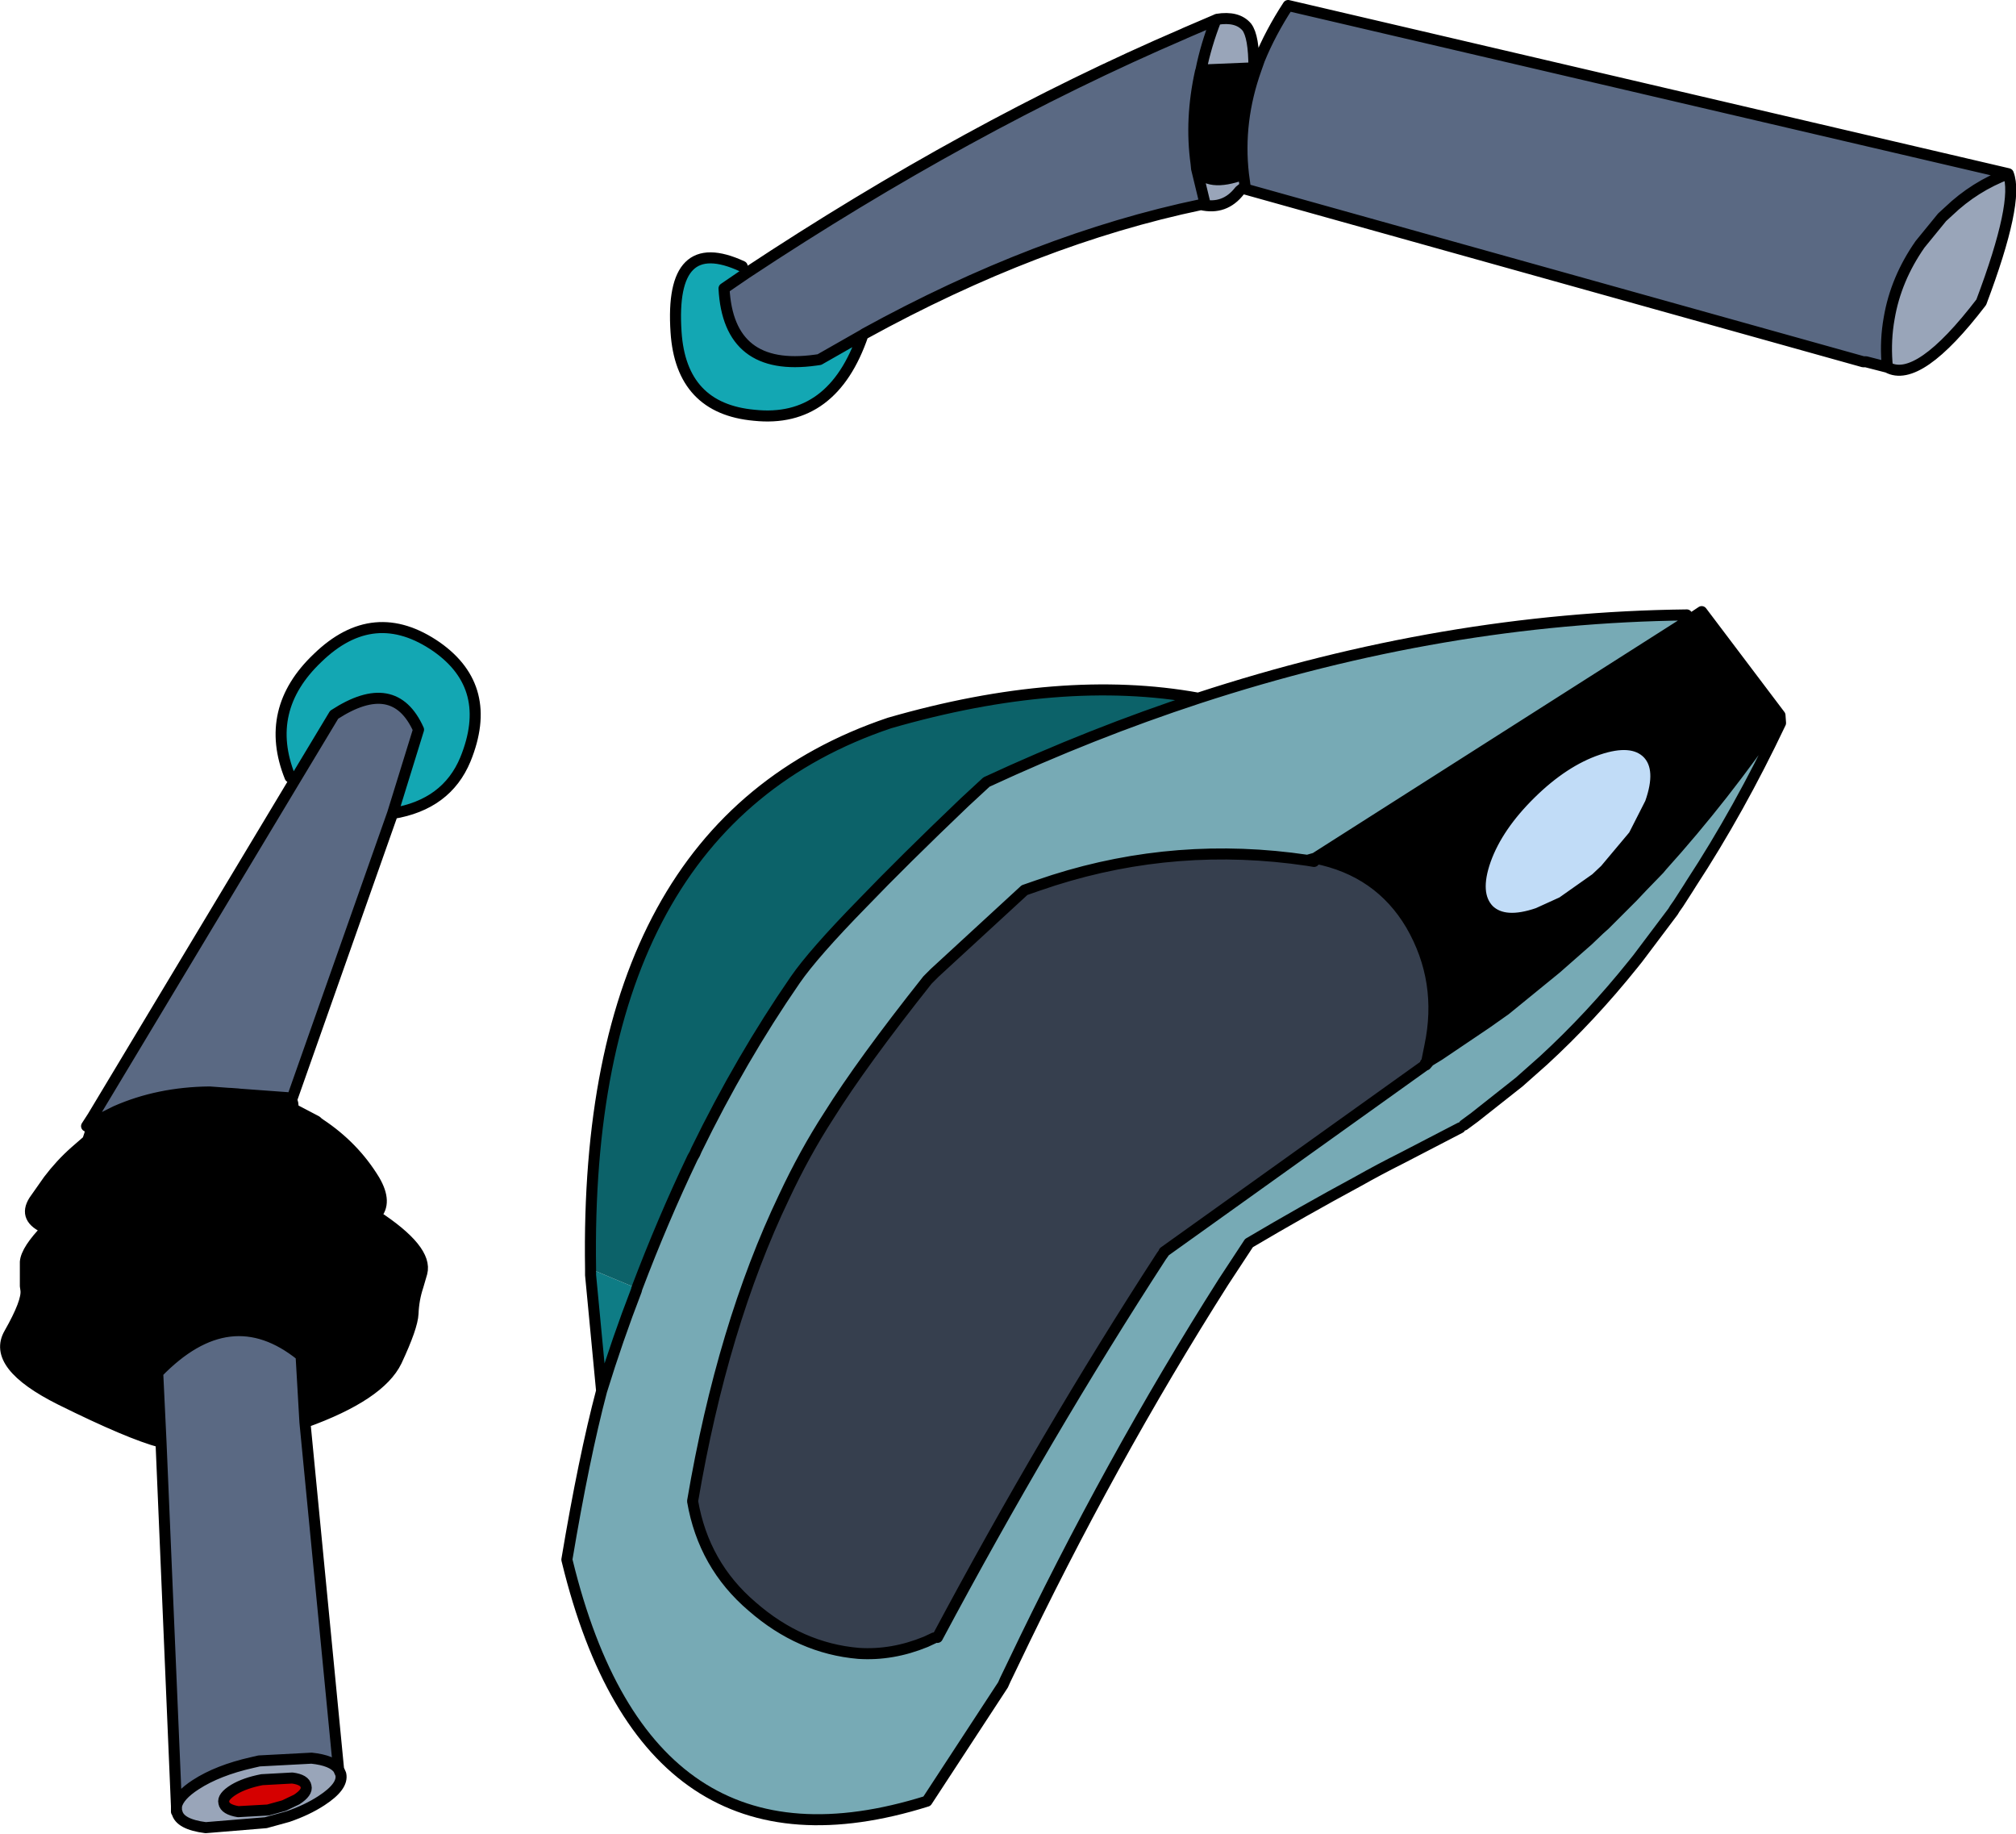
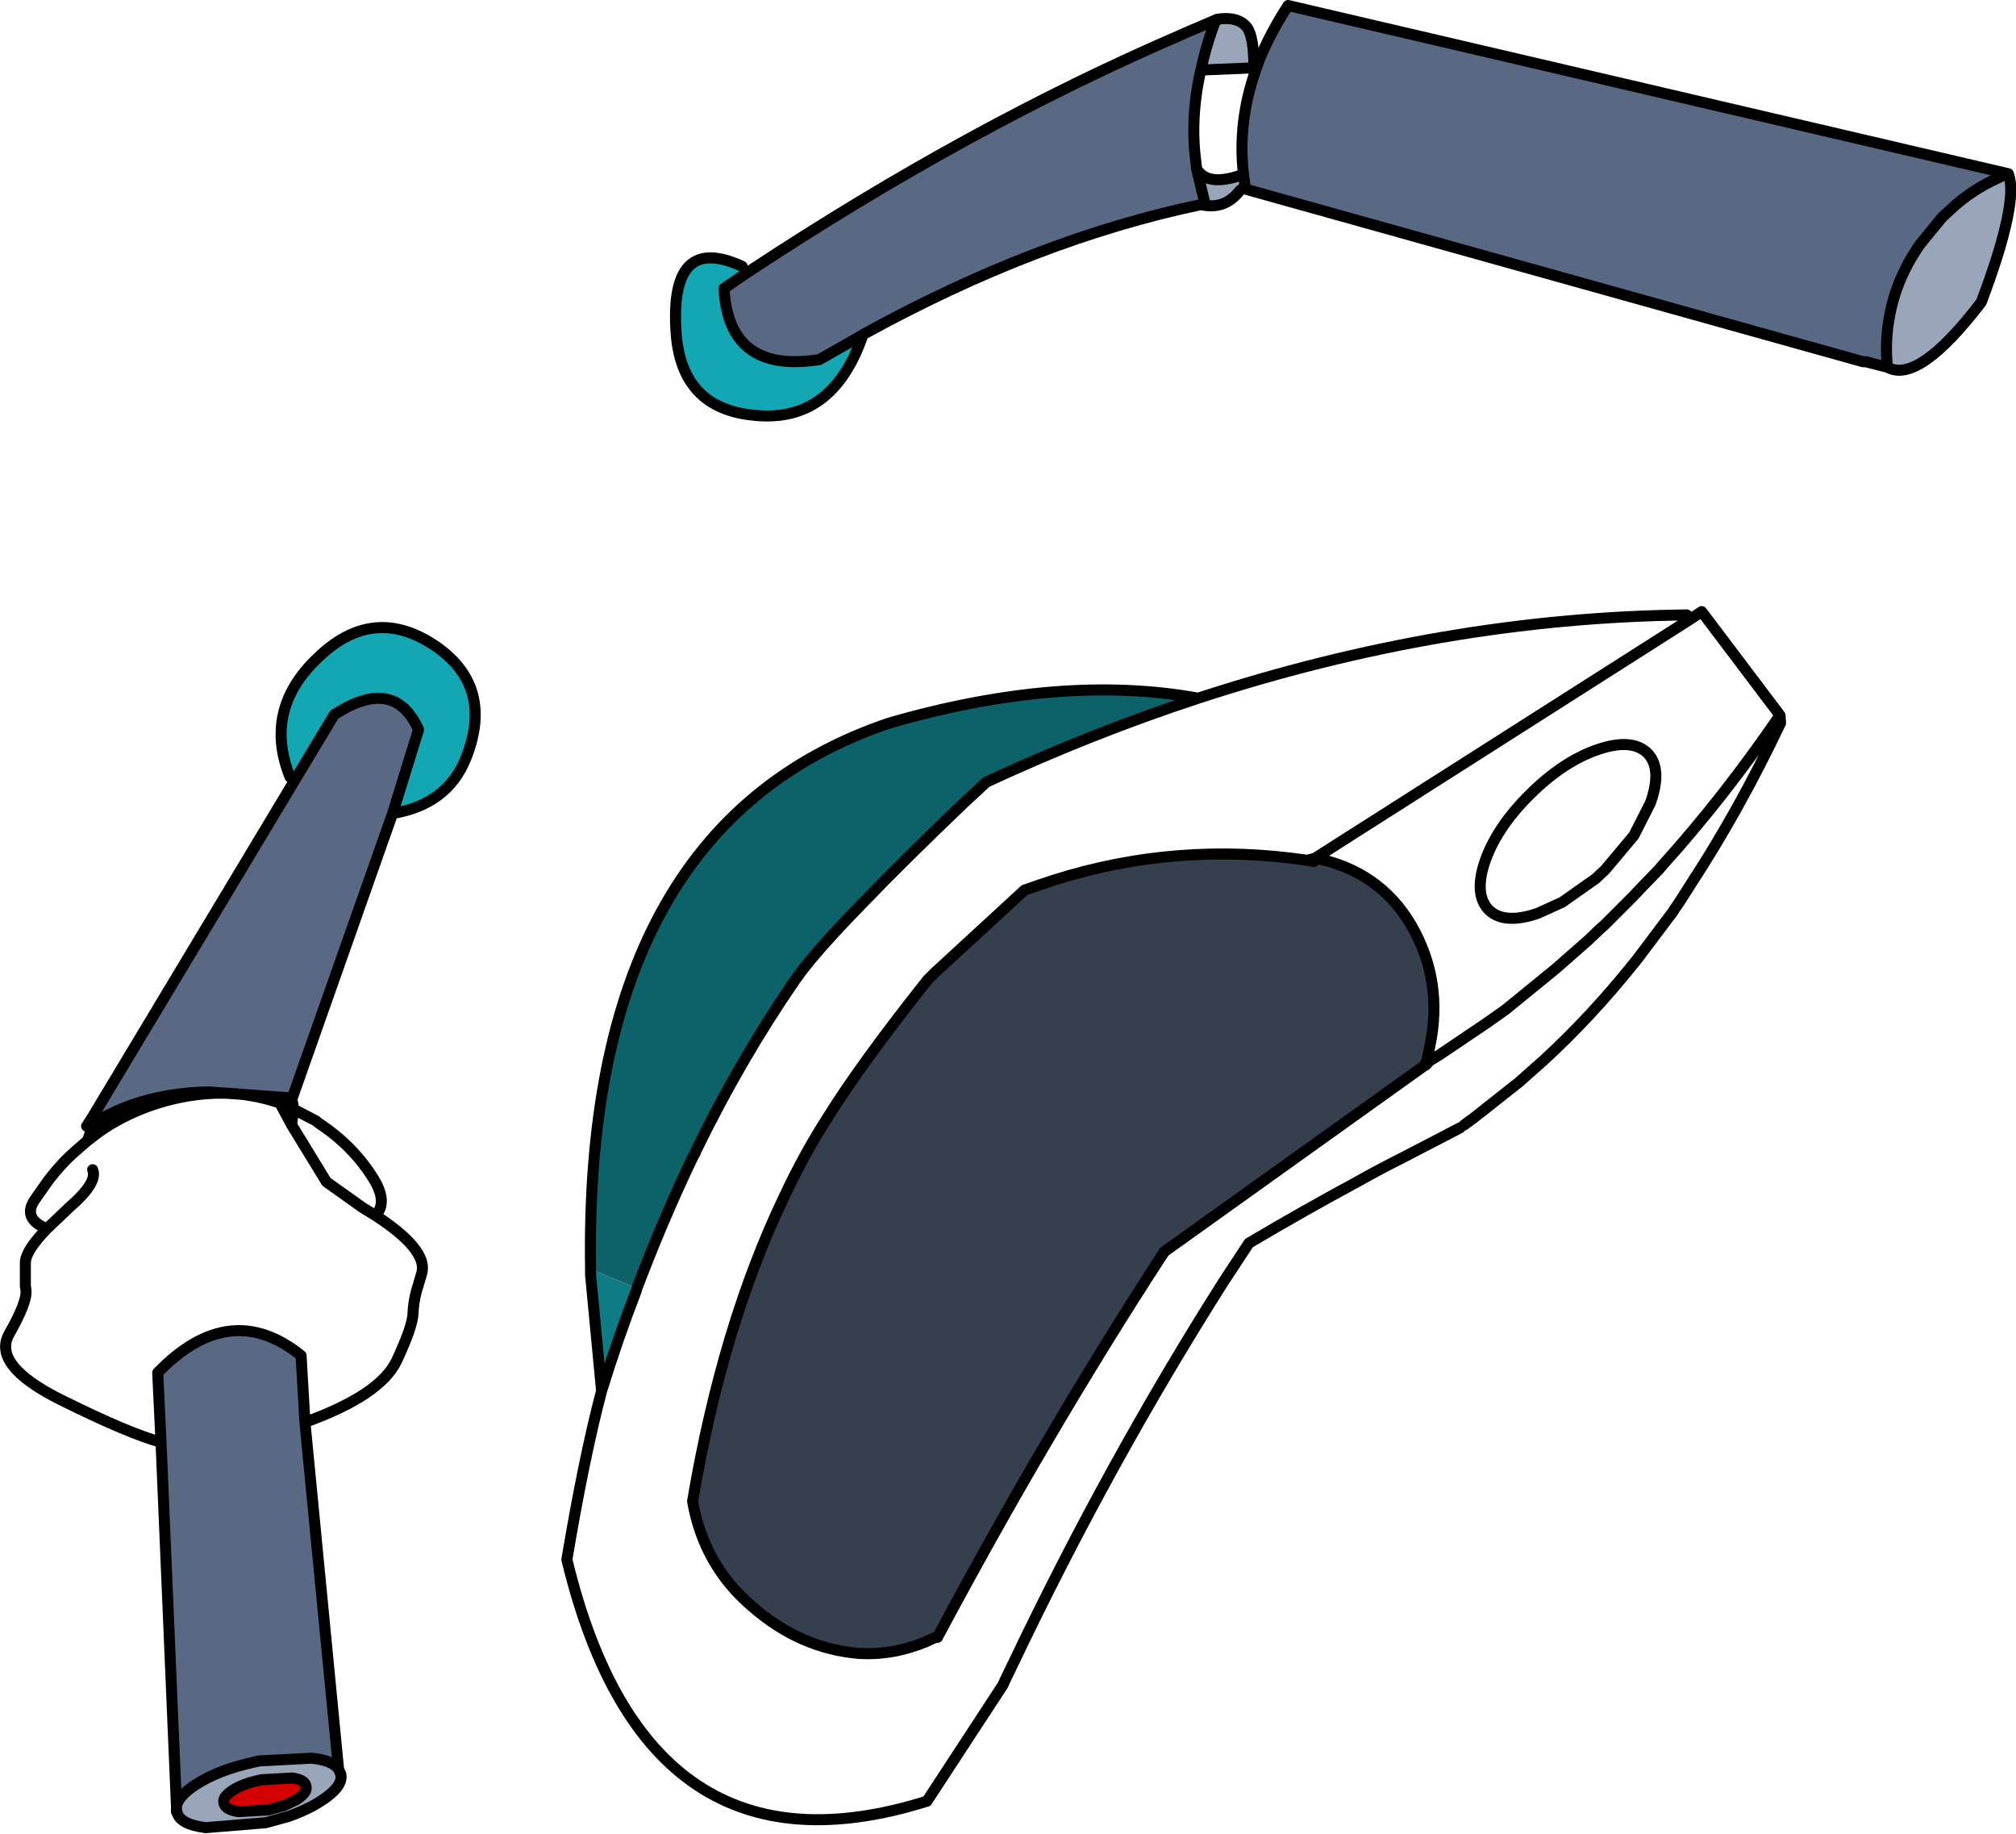
<svg xmlns="http://www.w3.org/2000/svg" height="166.25px" width="182.8px">
  <g transform="matrix(1.0, 0.0, 0.0, 1.0, -112.35, -8.2)">
    <path d="M231.6 86.0 Q237.4 87.15 240.3 92.05 243.25 97.15 242.0 103.05 L241.7 104.55 241.6 104.6 241.65 104.75 241.6 104.75 217.9 121.7 217.9 121.75 217.65 122.1 Q207.2 138.2 197.35 156.65 L197.05 156.7 196.3 157.05 Q193.25 158.3 190.2 158.1 184.9 157.65 180.55 153.85 176.15 150.1 175.15 144.3 177.85 128.4 183.45 116.7 185.3 112.75 187.5 109.35 190.5 104.55 196.45 97.05 L197.1 96.4 205.25 88.9 206.4 88.5 207.9 88.0 Q219.1 84.45 230.9 86.2 L231.5 86.3 231.6 86.0" fill="#363f4e" fill-rule="evenodd" stroke="none" />
-     <path d="M265.6 64.35 L266.65 63.65 273.75 73.05 Q268.65 80.5 263.05 86.7 L262.8 87.0 261.25 88.6 260.4 89.5 257.85 92.05 257.4 92.45 256.35 93.45 253.45 96.0 248.85 99.75 247.15 100.95 242.85 103.85 241.95 104.4 241.7 104.55 242.0 103.05 Q243.25 97.15 240.3 92.05 237.4 87.15 231.6 86.0 L265.6 64.35 M260.5 83.95 L262.0 81.0 Q263.1 77.9 261.75 76.5 260.35 75.1 257.25 76.15 254.15 77.2 251.15 80.15 248.15 83.1 247.05 86.15 245.95 89.25 247.35 90.7 248.75 92.05 251.8 91.0 L254.0 90.0 257.05 87.85 257.9 87.05 260.5 83.95" fill="#000000" fill-rule="evenodd" stroke="none" />
-     <path d="M260.5 83.95 L257.9 87.05 257.05 87.85 254.0 90.0 251.8 91.0 Q248.75 92.05 247.35 90.7 245.95 89.25 247.05 86.15 248.15 83.1 251.15 80.15 254.15 77.2 257.25 76.15 260.35 75.1 261.75 76.5 263.1 77.9 262.0 81.0 L260.5 83.95" fill="#c1dcf7" fill-rule="evenodd" stroke="none" />
    <path d="M166.9 134.3 L165.9 123.8 165.9 123.25 170.1 125.0 170.05 125.2 Q168.35 129.6 166.9 134.3" fill="#0e7c85" fill-rule="evenodd" stroke="none" />
-     <path d="M273.75 73.05 L273.8 73.75 Q270.05 81.65 265.7 88.3 L265.45 88.7 264.55 90.1 264.2 90.6 264.05 90.85 260.85 95.1 260.45 95.6 Q256.6 100.4 252.3 104.35 L250.1 106.3 246.05 109.5 245.1 110.2 244.75 110.45 239.45 113.2 Q237.45 114.2 235.5 115.3 230.5 118.0 225.6 120.9 L223.3 124.4 Q212.95 140.7 204.2 159.05 L203.5 160.5 203.3 160.95 196.4 171.5 Q171.05 179.45 163.8 149.8 L163.75 149.6 Q165.3 140.35 166.9 134.3 168.35 129.6 170.05 125.2 L170.1 125.0 Q172.45 118.8 175.15 113.15 L175.35 112.8 175.5 112.45 Q179.55 104.15 184.45 97.05 186.1 94.65 190.6 90.05 194.25 86.25 199.8 80.95 L201.8 79.1 Q211.4 74.65 221.0 71.5 243.3 64.2 265.3 63.95 L265.6 64.35 231.6 86.0 230.9 86.2 Q219.1 84.45 207.9 88.0 L206.4 88.5 205.25 88.9 197.1 96.4 196.45 97.05 Q190.5 104.55 187.5 109.35 185.3 112.75 183.45 116.7 177.85 128.4 175.15 144.3 176.15 150.1 180.55 153.85 184.9 157.65 190.2 158.1 193.25 158.3 196.3 157.05 L197.05 156.7 197.35 156.65 Q207.2 138.2 217.65 122.1 L217.9 121.7 241.6 104.75 241.65 104.75 241.95 104.4 242.85 103.85 247.15 100.95 248.85 99.75 253.45 96.0 256.35 93.45 257.4 92.45 257.85 92.05 260.4 89.5 261.25 88.6 262.8 87.0 263.05 86.7 Q268.65 80.5 273.75 73.05" fill="#77aab5" fill-rule="evenodd" stroke="none" />
    <path d="M165.9 123.25 Q165.25 83.1 193.0 73.75 208.6 69.25 221.0 71.5 211.4 74.65 201.8 79.1 L199.8 80.95 Q194.25 86.25 190.6 90.05 186.1 94.65 184.45 97.05 179.55 104.15 175.5 112.45 L175.35 112.8 175.15 113.15 Q172.45 118.8 170.1 125.0 L165.9 123.25" fill="#0c6269" fill-rule="evenodd" stroke="none" />
    <path d="M265.6 64.35 L266.65 63.65 273.75 73.05 273.8 73.75 Q270.05 81.65 265.7 88.3 L265.45 88.7 264.55 90.1 264.2 90.6 264.05 90.85 260.85 95.1 260.45 95.6 Q256.6 100.4 252.3 104.35 L250.1 106.3 246.05 109.5 245.1 110.2 M244.75 110.45 L239.45 113.2 Q237.45 114.2 235.5 115.3 230.5 118.0 225.6 120.9 L223.3 124.4 Q212.95 140.7 204.2 159.05 L203.5 160.5 203.3 160.95 196.4 171.5 Q171.05 179.45 163.8 149.8 L163.75 149.6 Q165.3 140.35 166.9 134.3 L165.9 123.8 165.9 123.25 Q165.25 83.1 193.0 73.75 208.6 69.25 221.0 71.5 243.3 64.2 265.3 63.95 M265.6 64.35 L231.6 86.0 Q237.4 87.15 240.3 92.05 243.25 97.15 242.0 103.05 L241.7 104.55 241.95 104.4 242.85 103.85 247.15 100.95 248.85 99.75 253.45 96.0 256.35 93.45 257.4 92.45 257.85 92.05 260.4 89.5 261.25 88.6 262.8 87.0 263.05 86.7 Q268.65 80.5 273.75 73.05 M260.5 83.95 L257.9 87.05 257.05 87.85 254.0 90.0 251.8 91.0 Q248.75 92.05 247.35 90.7 245.95 89.25 247.05 86.15 248.15 83.1 251.15 80.15 254.15 77.2 257.25 76.15 260.35 75.1 261.75 76.5 263.1 77.9 262.0 81.0 L260.5 83.95 M230.9 86.2 Q219.1 84.45 207.9 88.0 L206.4 88.5 205.25 88.9 197.1 96.4 196.45 97.05 Q190.5 104.55 187.5 109.35 185.3 112.75 183.45 116.7 177.85 128.4 175.15 144.3 176.15 150.1 180.55 153.85 184.9 157.65 190.2 158.1 193.25 158.3 196.3 157.05 L197.05 156.7 M197.35 156.65 Q207.2 138.2 217.65 122.1 L217.9 121.75 217.9 121.7 241.6 104.75 241.65 104.75 241.6 104.6 241.7 104.55 241.65 104.75 241.95 104.4 M170.1 125.0 Q172.45 118.8 175.15 113.15 L175.35 112.8 175.5 112.45 Q179.55 104.15 184.45 97.05 186.1 94.65 190.6 90.05 194.25 86.25 199.8 80.95 L201.8 79.1 Q211.4 74.65 221.0 71.5 M231.6 86.0 L230.9 86.2 231.5 86.3 M166.9 134.3 Q168.35 129.6 170.05 125.2 L170.1 125.0" fill="none" stroke="#000000" stroke-linecap="round" stroke-linejoin="round" stroke-width="1.0" />
    <path d="M136.1 169.55 L138.85 169.4 Q140.0 169.55 140.1 170.15 140.25 170.7 139.25 171.35 L138.1 171.9 136.65 172.3 133.95 172.45 Q132.75 172.25 132.65 171.65 132.5 171.1 133.55 170.45 134.55 169.85 136.1 169.55" fill="#d50000" fill-rule="evenodd" stroke="none" />
-     <path d="M226.25 14.45 Q224.55 19.2 225.1 24.0 221.85 25.2 220.85 23.5 L220.8 23.0 Q220.25 19.0 221.2 14.7 L221.25 14.55 226.05 14.35 226.25 14.45 M146.4 118.4 L145.25 117.7 141.95 115.35 138.8 110.2 141.95 115.35 145.25 117.7 146.4 118.4 Q151.15 121.5 150.6 123.6 L150.25 124.8 Q149.85 126.0 149.8 127.3 149.75 128.5 148.3 131.6 146.8 134.7 140.0 137.15 L139.65 131.1 Q133.2 125.9 126.65 132.65 L126.95 138.95 Q124.1 138.2 117.85 135.1 111.55 131.95 113.2 129.1 114.85 126.2 114.7 125.15 L114.65 124.8 114.65 122.6 Q114.75 121.5 116.6 119.6 114.4 118.7 115.45 117.05 L116.75 115.2 Q117.85 113.75 119.15 112.6 L120.3 111.6 120.45 111.5 Q121.65 110.5 123.05 109.75 125.05 108.65 127.4 108.0 132.8 106.55 137.55 108.15 L137.75 108.25 138.8 110.2 138.95 108.75 141.05 109.85 141.15 109.95 141.35 110.1 Q144.45 112.15 146.3 115.2 147.5 117.25 146.4 118.4 M120.75 114.25 Q121.25 115.4 118.65 117.65 L116.6 119.6 118.65 117.65 Q121.25 115.4 120.75 114.25" fill="#000000" fill-rule="evenodd" stroke="none" />
    <path d="M180.05 32.95 L178.0 34.35 Q178.4 41.95 186.3 40.85 L186.65 40.8 190.6 38.55 Q187.85 46.6 180.75 45.85 174.1 45.25 173.65 38.3 173.05 29.3 179.65 32.35 L180.05 32.95 M139.1 78.9 L138.65 78.65 Q136.2 72.55 141.15 67.85 146.25 62.9 151.95 66.85 157.2 70.55 154.55 77.05 152.85 81.15 147.95 81.95 L150.3 74.35 Q148.1 69.45 142.65 73.0 L139.1 78.9" fill="#13a7b3" fill-rule="evenodd" stroke="none" />
    <path d="M294.45 23.95 Q291.4 25.1 289.05 27.35 L288.45 27.9 286.45 30.35 Q284.25 33.5 283.65 37.05 283.3 39.0 283.45 41.05 L281.55 41.0 281.3 41.0 225.3 25.35 225.25 25.1 225.3 25.35 224.75 25.5 225.25 25.1 225.1 24.0 Q224.55 19.2 226.25 14.45 L226.55 13.6 Q227.55 11.15 229.15 8.7 L294.45 23.95 M222.6 10.0 Q221.7 12.3 221.25 14.55 L221.2 14.7 Q220.25 19.0 220.8 23.0 L220.85 23.5 221.6 26.6 221.65 26.65 221.25 26.75 Q206.4 29.85 190.75 38.45 L190.6 38.55 186.65 40.8 186.3 40.85 Q178.4 41.95 178.0 34.35 L180.05 32.95 Q200.15 19.65 219.7 11.25 L219.8 11.2 222.6 10.0 M139.1 78.9 L142.65 73.0 Q148.1 69.45 150.3 74.35 L147.95 81.95 138.85 107.75 131.35 107.2 Q126.7 107.25 122.85 108.95 L120.65 110.05 120.75 109.45 139.1 78.9 M126.95 138.95 L126.65 132.65 Q133.2 125.9 139.65 131.1 L140.0 137.15 143.05 168.6 Q142.5 167.8 140.6 167.6 L135.85 167.85 135.2 168.0 Q132.1 168.7 130.1 170.0 128.55 171.0 128.35 171.95 L126.95 138.95" fill="#5a6983" fill-rule="evenodd" stroke="none" />
    <path d="M283.45 41.05 Q283.3 39.0 283.65 37.05 284.25 33.5 286.45 30.35 L288.45 27.9 289.05 27.35 Q291.4 25.1 294.45 23.95 295.45 26.45 292.0 35.6 286.3 43.05 283.5 41.5 L283.45 41.05 M225.1 24.0 L225.25 25.1 224.75 25.5 Q223.4 27.25 221.25 26.75 L221.65 26.65 221.6 26.6 220.85 23.5 Q221.85 25.2 225.1 24.0 M222.6 10.0 L222.7 9.95 Q224.55 9.65 225.4 10.65 226.05 11.5 226.05 14.35 L221.25 14.55 Q221.7 12.3 222.6 10.0 M128.35 171.95 Q128.55 171.0 130.1 170.0 132.1 168.7 135.2 168.0 L135.85 167.85 140.6 167.6 Q142.5 167.8 143.05 168.6 L143.25 169.05 Q143.5 170.15 141.5 171.45 140.2 172.3 138.45 172.9 L136.45 173.45 131.0 173.9 Q128.65 173.6 128.4 172.5 L128.35 172.45 128.35 171.95 M136.1 169.55 Q134.55 169.85 133.55 170.45 132.5 171.1 132.65 171.65 132.75 172.25 133.95 172.45 L136.65 172.3 138.1 171.9 139.25 171.35 Q140.25 170.7 140.1 170.15 140.0 169.55 138.85 169.4 L136.1 169.55" fill="#99a5b9" fill-rule="evenodd" stroke="none" />
    <path d="M294.45 23.95 Q291.4 25.1 289.05 27.35 L288.45 27.9 286.45 30.35 Q284.25 33.5 283.65 37.05 283.3 39.0 283.45 41.05 L283.5 41.5 Q286.3 43.05 292.0 35.6 295.45 26.45 294.45 23.95 L229.15 8.7 Q227.55 11.15 226.55 13.6 L226.25 14.45 Q224.55 19.2 225.1 24.0 L225.25 25.1 225.3 25.35 281.3 41.0 281.55 41.0 283.5 41.5 M226.05 14.35 Q226.05 11.5 225.4 10.65 224.55 9.65 222.7 9.95 L222.6 10.0 Q221.7 12.3 221.25 14.55 L226.05 14.35 226.25 14.45 M222.6 10.0 L219.8 11.2 219.7 11.25 Q200.15 19.65 180.05 32.95 L178.0 34.35 Q178.4 41.95 186.3 40.85 L186.65 40.8 190.6 38.55 190.75 38.45 Q206.4 29.85 221.25 26.75 L221.65 26.65 221.6 26.6 220.85 23.5 220.8 23.0 Q220.25 19.0 221.2 14.7 L221.25 14.55 M224.75 25.5 L225.25 25.1 M225.1 24.0 Q221.85 25.2 220.85 23.5 M221.25 26.75 Q223.4 27.25 224.75 25.5 M179.65 32.35 Q173.05 29.3 173.65 38.3 174.1 45.25 180.75 45.85 187.85 46.6 190.6 38.55 M139.1 78.9 L142.65 73.0 Q148.1 69.45 150.3 74.35 L147.95 81.95 Q152.85 81.15 154.55 77.05 157.2 70.55 151.95 66.85 146.25 62.9 141.15 67.85 136.2 72.55 138.65 78.65 M138.8 110.2 L141.95 115.35 145.25 117.7 146.4 118.4 Q147.5 117.25 146.3 115.2 144.45 112.15 141.35 110.1 L141.15 109.95 141.05 109.85 138.95 108.75 138.8 110.2 137.75 108.25 137.55 108.15 Q132.8 106.55 127.4 108.0 125.05 108.65 123.05 109.75 121.65 110.5 120.45 111.5 L120.3 111.6 119.15 112.6 Q117.85 113.75 116.75 115.2 L115.45 117.05 Q114.4 118.7 116.6 119.6 L118.65 117.65 Q121.25 115.4 120.75 114.25 M140.0 137.15 Q146.8 134.7 148.3 131.6 149.75 128.5 149.8 127.3 149.85 126.0 150.25 124.8 L150.6 123.6 Q151.15 121.5 146.4 118.4 M137.75 108.25 L138.95 108.75 138.9 108.25 138.8 107.9 138.85 107.75 131.35 107.2 Q126.7 107.25 122.85 108.95 L123.05 109.75 M140.0 137.15 L139.65 131.1 Q133.2 125.9 126.65 132.65 L126.95 138.95 128.35 171.95 Q128.55 171.0 130.1 170.0 132.1 168.7 135.2 168.0 L135.85 167.85 140.6 167.6 Q142.5 167.8 143.05 168.6 L140.0 137.15 M120.65 110.05 L120.5 111.0 120.45 111.5 M120.75 109.45 L120.2 110.3 120.65 110.05 120.75 109.45 139.1 78.9 M126.95 138.95 Q124.1 138.2 117.85 135.1 111.55 131.95 113.2 129.1 114.85 126.2 114.7 125.15 L114.65 124.8 114.65 122.6 Q114.75 121.5 116.6 119.6 M120.5 111.0 L120.3 111.6 M128.35 171.95 L128.35 172.45 128.4 172.5 Q128.65 173.6 131.0 173.9 L136.45 173.45 138.45 172.9 Q140.2 172.3 141.5 171.45 143.5 170.15 143.25 169.05 L143.05 168.6 M136.1 169.55 L138.85 169.4 Q140.0 169.55 140.1 170.15 140.25 170.7 139.25 171.35 L138.1 171.9 136.65 172.3 133.95 172.45 Q132.75 172.25 132.65 171.65 132.5 171.1 133.55 170.45 134.55 169.85 136.1 169.55 M122.85 108.95 L120.65 110.05 M147.95 81.95 L138.85 107.75" fill="none" stroke="#000000" stroke-linecap="round" stroke-linejoin="round" stroke-width="1.0" />
  </g>
</svg>